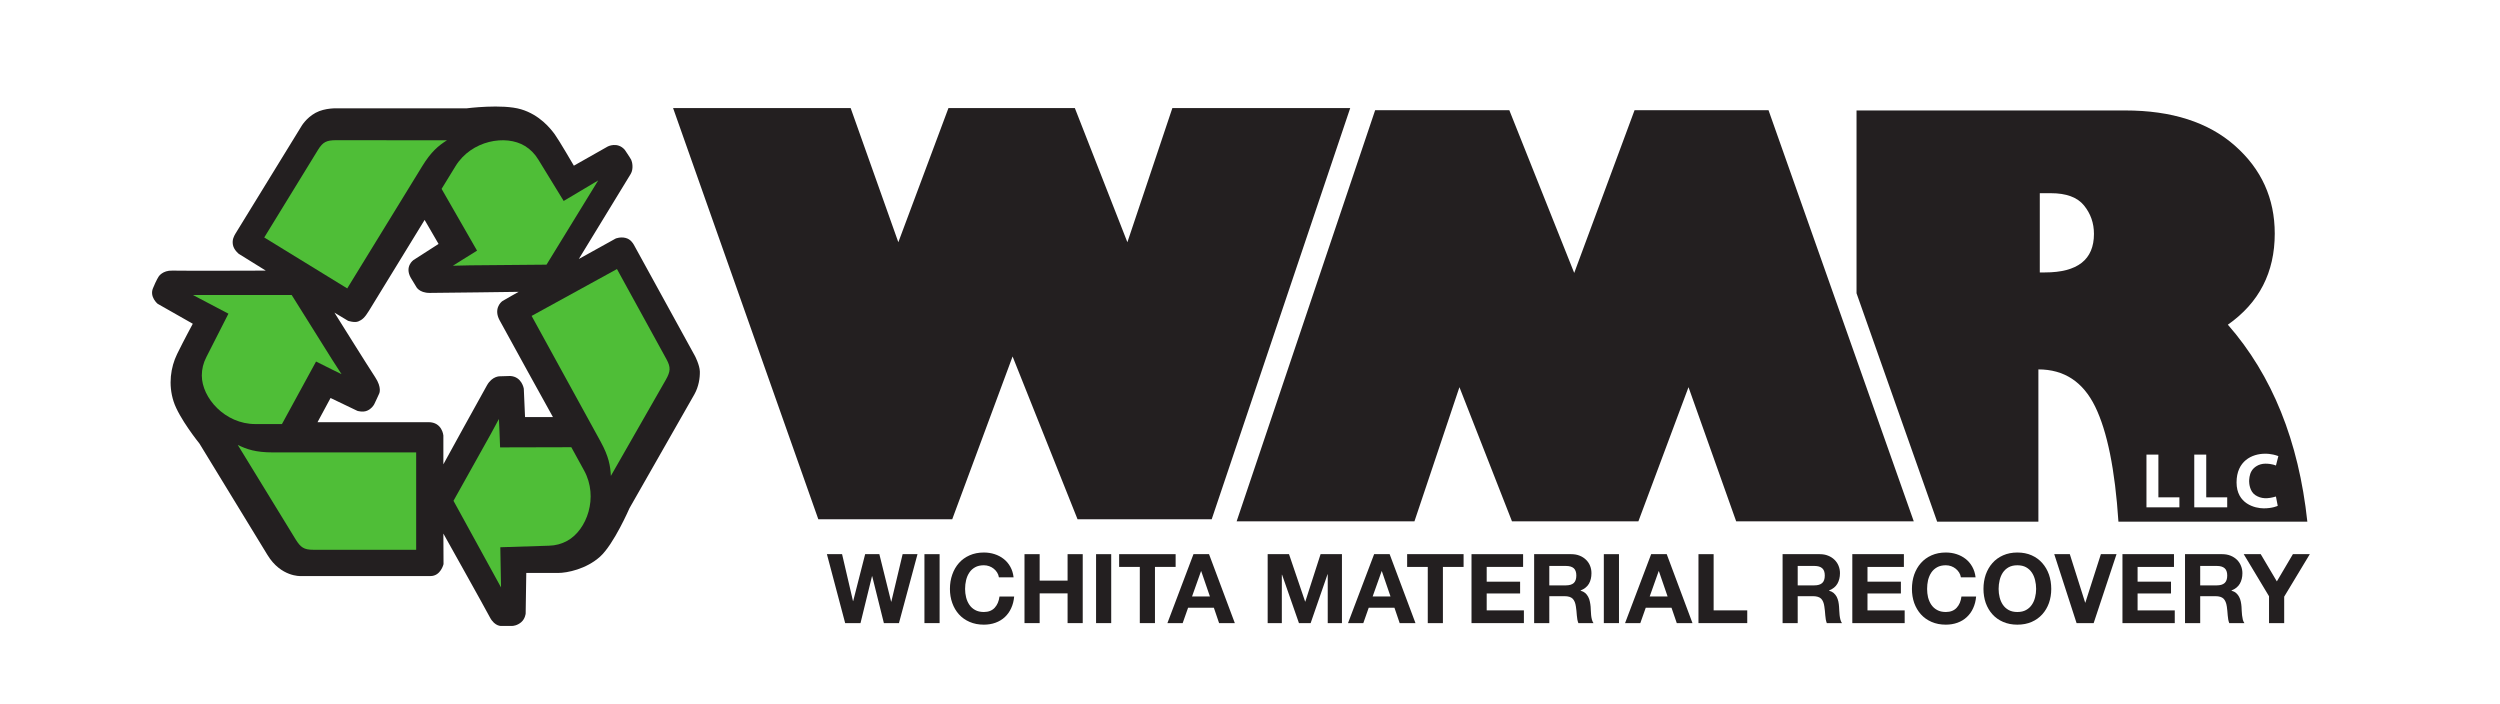
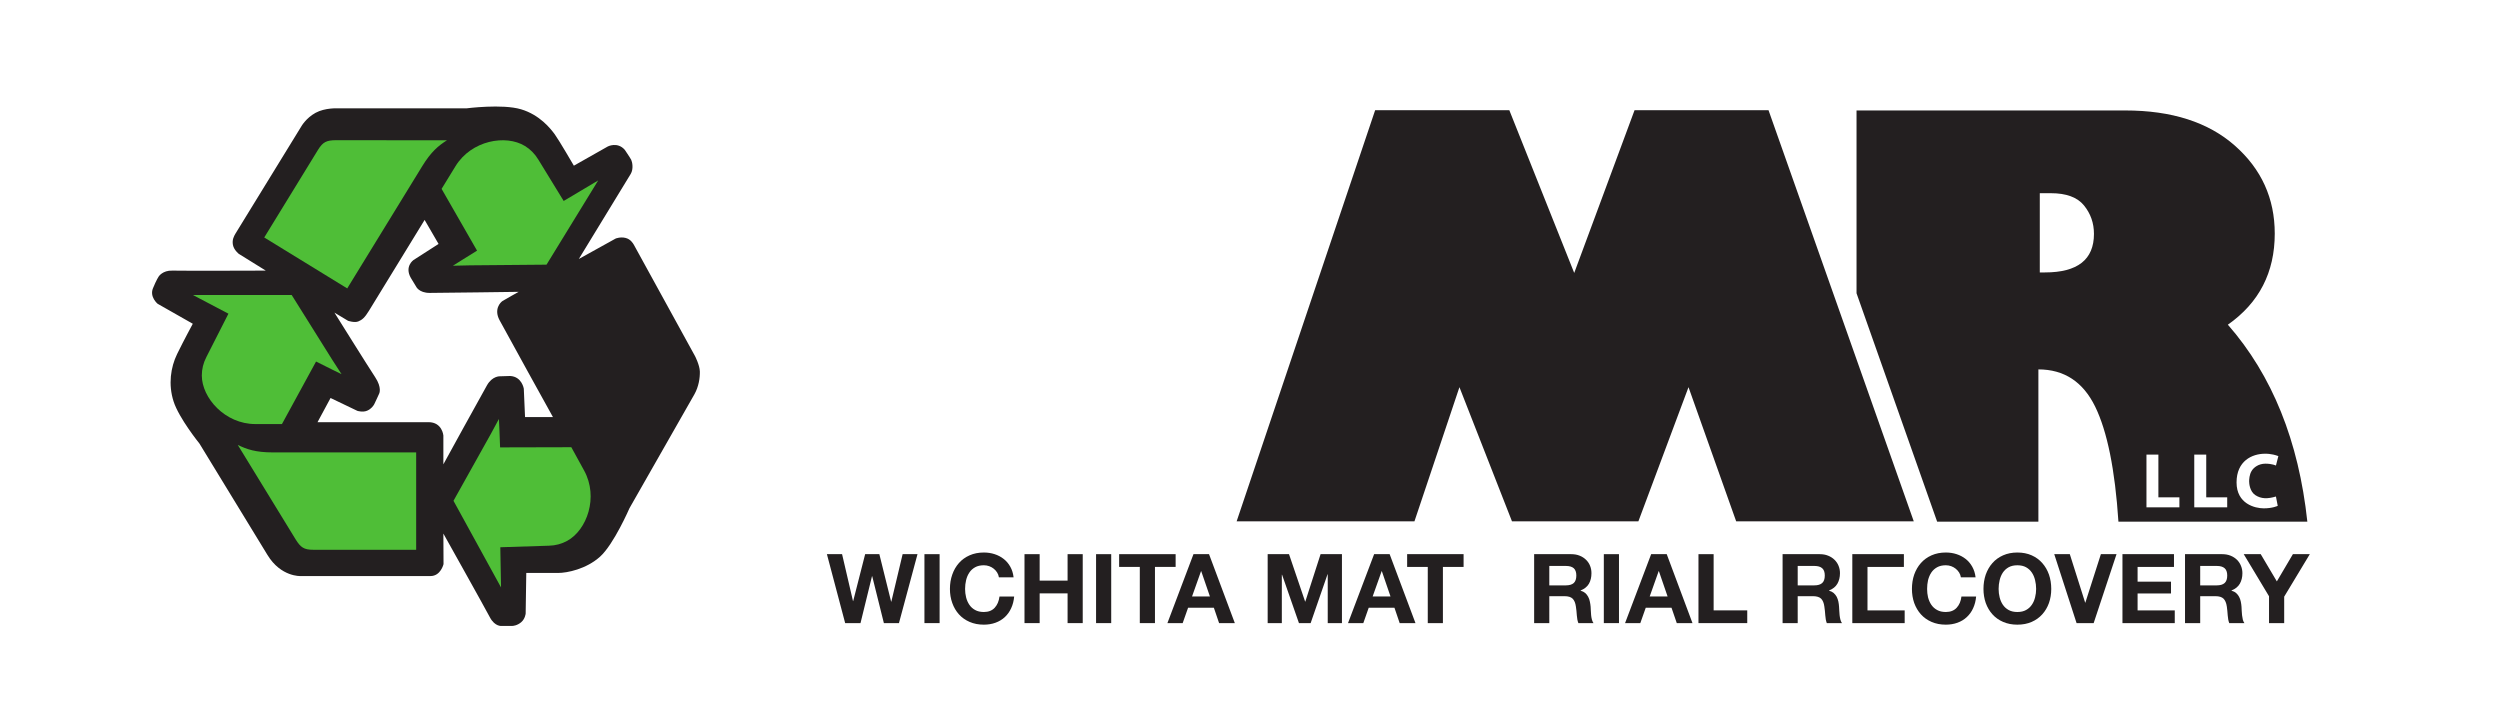
<svg xmlns="http://www.w3.org/2000/svg" xmlns:ns1="http://sodipodi.sourceforge.net/DTD/sodipodi-0.dtd" xmlns:ns2="http://www.inkscape.org/namespaces/inkscape" version="1.1" id="svg2" width="336" height="94.667" viewBox="0 0 336 94.667" ns1:docname="WMR_Logo2C.eps">
  <defs id="defs6" />
  <ns1:namedview id="namedview4" pagecolor="#ffffff" bordercolor="#000000" borderopacity="0.25" ns2:showpageshadow="2" ns2:pageopacity="0.0" ns2:pagecheckerboard="0" ns2:deskcolor="#d1d1d1" />
  <g id="g8" ns2:groupmode="layer" ns2:label="ink_ext_XXXXXX" transform="matrix(1.333,0,0,-1.333,0,94.667)">
    <g id="g10" transform="scale(0.1)">
-       <path d="M 960.098,186.66 H 825.063 L 678.629,601.254 h 179.039 l 48.078,-135.301 50.543,135.301 H 1083.7 l 52.99,-135.301 45.36,135.301 h 179.32 L 1221.71,186.66 H 1086.43 L 1020.94,350.762 960.098,186.66" style="fill:#231f20;fill-opacity:1;fill-rule:nonzero;stroke:none" id="path12" />
      <path d="m 891.168,81.926 -11.77,47.312 h -0.203 l -11.59,-47.312 h -15.464 l -18.414,69.519 h 15.296 l 11.012,-47.312 h 0.176 l 12.074,47.312 h 14.313 l 11.886,-47.91 h 0.184 l 11.398,47.91 h 14.997 l -18.7,-69.519 h -15.195" style="fill:#231f20;fill-opacity:1;fill-rule:nonzero;stroke:none" id="path14" />
      <path d="M 947.355,151.445 V 81.926 h -15.289 v 69.519 h 15.289" style="fill:#231f20;fill-opacity:1;fill-rule:nonzero;stroke:none" id="path16" />
      <path d="m 1005.39,132.891 c -0.9,1.464 -2.04,2.754 -3.4,3.847 -1.36,1.114 -2.908,1.973 -4.627,2.586 -1.726,0.617 -3.535,0.918 -5.41,0.918 -3.437,0 -6.367,-0.664 -8.75,-1.988 -2.422,-1.34 -4.363,-3.117 -5.848,-5.363 -1.496,-2.227 -2.589,-4.778 -3.273,-7.637 -0.684,-2.871 -1.023,-5.801 -1.023,-8.867 0,-2.91 0.339,-5.762 1.023,-8.516 0.684,-2.754 1.777,-5.242 3.273,-7.441 1.485,-2.227 3.426,-3.985 5.848,-5.301 2.383,-1.34 5.313,-2.004 8.75,-2.004 4.68,0 8.317,1.426 10.957,4.277 2.63,2.864 4.24,6.621 4.82,11.289 h 14.8 c -0.39,-4.343 -1.39,-8.261 -3.03,-11.765 -1.6,-3.527 -3.76,-6.496 -6.41,-8.977 -2.67,-2.461 -5.79,-4.328 -9.35,-5.625 -3.57,-1.309 -7.49,-1.965 -11.787,-1.965 -5.32,0 -10.105,0.93 -14.355,2.785 -4.246,1.836 -7.852,4.395 -10.762,7.637 -2.918,3.25 -5.164,7.07 -6.707,11.446 -1.574,4.382 -2.356,9.101 -2.356,14.16 0,5.195 0.782,10.031 2.356,14.465 1.543,4.441 3.789,8.328 6.707,11.636 2.91,3.313 6.516,5.903 10.762,7.785 4.25,1.883 9.035,2.832 14.355,2.832 3.828,0 7.442,-0.546 10.857,-1.66 3.4,-1.113 6.47,-2.695 9.14,-4.824 2.72,-2.109 4.93,-4.719 6.68,-7.844 1.76,-3.093 2.86,-6.675 3.32,-10.691 h -14.8 c -0.26,1.758 -0.85,3.359 -1.76,4.805" style="fill:#231f20;fill-opacity:1;fill-rule:nonzero;stroke:none" id="path18" />
      <path d="m 1048.23,151.445 v -26.679 h 28.16 v 26.679 h 15.27 V 81.926 h -15.27 v 29.988 h -28.16 V 81.926 h -15.28 v 69.519 h 15.28" style="fill:#231f20;fill-opacity:1;fill-rule:nonzero;stroke:none" id="path20" />
      <path d="M 1120.38,151.445 V 81.926 h -15.27 v 69.519 h 15.27" style="fill:#231f20;fill-opacity:1;fill-rule:nonzero;stroke:none" id="path22" />
      <path d="m 1128.37,138.594 v 12.851 h 56.96 v -12.851 h -20.84 V 81.926 h -15.28 v 56.668 h -20.84" style="fill:#231f20;fill-opacity:1;fill-rule:nonzero;stroke:none" id="path24" />
      <path d="m 1219.9,108.789 -8.77,25.52 h -0.19 l -9.06,-25.52 z m -0.89,42.656 26.01,-69.519 h -15.87 l -5.26,15.476 h -26 l -5.45,-15.476 h -15.39 l 26.28,69.519 h 15.68" style="fill:#231f20;fill-opacity:1;fill-rule:nonzero;stroke:none" id="path26" />
      <path d="m 1299.65,151.445 16.25,-47.812 h 0.19 l 15.39,47.812 h 21.54 V 81.926 h -14.33 v 49.265 h -0.19 l -17.04,-49.265 h -11.79 l -17.02,48.789 h -0.24 V 81.926 h -14.28 v 69.519 h 21.52" style="fill:#231f20;fill-opacity:1;fill-rule:nonzero;stroke:none" id="path28" />
      <path d="m 1401.98,108.789 -8.74,25.52 h -0.19 l -9.07,-25.52 z m -0.87,42.656 26.05,-69.519 h -15.93 l -5.26,15.476 H 1380 l -5.43,-15.476 h -15.43 l 26.33,69.519 h 15.64" style="fill:#231f20;fill-opacity:1;fill-rule:nonzero;stroke:none" id="path30" />
      <path d="m 1418.75,138.594 v 12.851 h 56.92 v -12.851 h -20.85 V 81.926 h -15.27 v 56.668 h -20.8" style="fill:#231f20;fill-opacity:1;fill-rule:nonzero;stroke:none" id="path32" />
-       <path d="m 1535.67,151.445 v -12.851 h -36.71 v -14.903 h 33.69 v -11.875 h -33.69 V 94.773 h 37.51 V 81.926 h -52.82 v 69.519 h 52.02" style="fill:#231f20;fill-opacity:1;fill-rule:nonzero;stroke:none" id="path34" />
      <path d="m 1578.81,119.98 c 3.49,0 6.17,0.801 7.91,2.344 1.72,1.571 2.62,4.102 2.62,7.598 0,3.379 -0.9,5.832 -2.62,7.363 -1.74,1.524 -4.42,2.285 -7.91,2.285 h -16.72 v -19.59 z m 5.45,31.465 c 3.1,0 5.94,-0.507 8.42,-1.523 2.53,-0.996 4.63,-2.383 6.42,-4.121 1.8,-1.758 3.19,-3.781 4.09,-6.094 0.95,-2.297 1.4,-4.773 1.4,-7.441 0,-4.082 -0.82,-7.637 -2.52,-10.606 -1.72,-3 -4.58,-5.273 -8.45,-6.836 v -0.195 c 1.88,-0.508 3.45,-1.309 4.7,-2.371 1.18,-1.067 2.23,-2.324 2.96,-3.789 0.83,-1.465 1.36,-3.078 1.69,-4.836 0.41,-1.738 0.64,-3.516 0.8,-5.254 0.06,-1.113 0.12,-2.402 0.19,-3.887 0.06,-1.504 0.16,-3.027 0.3,-4.582 0.17,-1.551 0.39,-3.035 0.79,-4.441 0.38,-1.387 0.91,-2.578 1.57,-3.543 h -15.21 c -0.88,2.207 -1.37,4.832 -1.58,7.879 -0.19,3.055 -0.49,5.977 -0.92,8.77 -0.49,3.633 -1.62,6.289 -3.28,7.989 -1.71,1.679 -4.42,2.519 -8.27,2.519 h -15.27 V 81.926 h -15.29 v 69.519 h 37.46" style="fill:#231f20;fill-opacity:1;fill-rule:nonzero;stroke:none" id="path36" />
      <path d="M 1632.34,151.445 V 81.926 h -15.28 v 69.519 h 15.28" style="fill:#231f20;fill-opacity:1;fill-rule:nonzero;stroke:none" id="path38" />
      <path d="m 1681.35,108.789 -8.77,25.52 h -0.22 l -9.05,-25.52 z m -0.87,42.656 25.97,-69.519 h -15.84 l -5.3,15.476 h -25.99 l -5.47,-15.476 h -15.37 l 26.31,69.519 h 15.69" style="fill:#231f20;fill-opacity:1;fill-rule:nonzero;stroke:none" id="path40" />
      <path d="M 1727.77,151.445 V 94.773 h 33.9 V 81.926 h -49.18 v 69.519 h 15.28" style="fill:#231f20;fill-opacity:1;fill-rule:nonzero;stroke:none" id="path42" />
      <path d="m 1829.34,119.98 c 3.51,0 6.12,0.801 7.87,2.344 1.76,1.571 2.63,4.102 2.63,7.598 0,3.379 -0.87,5.832 -2.63,7.363 -1.75,1.524 -4.36,2.285 -7.87,2.285 h -16.8 v -19.59 z m 5.46,31.465 c 3.11,0 5.92,-0.507 8.39,-1.523 2.53,-0.996 4.66,-2.383 6.44,-4.121 1.8,-1.758 3.17,-3.781 4.1,-6.094 0.95,-2.297 1.43,-4.773 1.43,-7.441 0,-4.082 -0.9,-7.637 -2.6,-10.606 -1.71,-3 -4.51,-5.273 -8.44,-6.836 v -0.195 c 1.9,-0.508 3.46,-1.309 4.71,-2.371 1.21,-1.067 2.21,-2.324 3.03,-3.789 0.74,-1.465 1.3,-3.078 1.69,-4.836 0.34,-1.738 0.59,-3.516 0.69,-5.254 0.06,-1.113 0.14,-2.402 0.21,-3.887 0.08,-1.504 0.19,-3.027 0.34,-4.582 0.17,-1.551 0.44,-3.035 0.8,-4.441 0.35,-1.387 0.89,-2.578 1.6,-3.543 h -15.3 c -0.84,2.207 -1.36,4.832 -1.54,7.879 -0.19,3.055 -0.51,5.977 -0.92,8.77 -0.47,3.633 -1.58,6.289 -3.26,7.989 -1.7,1.679 -4.48,2.519 -8.32,2.519 h -15.31 V 81.926 h -15.24 v 69.519 h 37.5" style="fill:#231f20;fill-opacity:1;fill-rule:nonzero;stroke:none" id="path44" />
-       <path d="m 1919.6,151.445 v -12.851 h -36.7 v -14.903 h 33.68 V 111.816 H 1882.9 V 94.773 h 37.49 V 81.926 h -52.79 v 69.519 h 52" style="fill:#231f20;fill-opacity:1;fill-rule:nonzero;stroke:none" id="path46" />
+       <path d="m 1919.6,151.445 v -12.851 h -36.7 v -14.903 V 111.816 H 1882.9 V 94.773 h 37.49 V 81.926 h -52.79 v 69.519 h 52" style="fill:#231f20;fill-opacity:1;fill-rule:nonzero;stroke:none" id="path46" />
      <path d="m 1975.31,132.891 c -0.94,1.464 -2.05,2.754 -3.42,3.847 -1.39,1.114 -2.93,1.973 -4.62,2.586 -1.72,0.617 -3.52,0.918 -5.41,0.918 -3.44,0 -6.35,-0.664 -8.74,-1.988 -2.42,-1.34 -4.37,-3.117 -5.88,-5.363 -1.49,-2.227 -2.53,-4.778 -3.28,-7.637 -0.64,-2.871 -0.95,-5.801 -0.95,-8.867 0,-2.91 0.31,-5.762 0.95,-8.516 0.75,-2.754 1.79,-5.242 3.28,-7.441 1.51,-2.227 3.46,-3.985 5.88,-5.301 2.39,-1.34 5.3,-2.004 8.74,-2.004 4.68,0 8.32,1.426 10.95,4.277 2.64,2.864 4.26,6.621 4.81,11.289 h 14.8 c -0.35,-4.343 -1.4,-8.261 -3.01,-11.765 -1.6,-3.527 -3.75,-6.496 -6.44,-8.977 -2.63,-2.461 -5.76,-4.328 -9.32,-5.625 -3.59,-1.309 -7.5,-1.965 -11.79,-1.965 -5.34,0 -10.08,0.93 -14.37,2.785 -4.23,1.836 -7.81,4.395 -10.74,7.637 -2.93,3.25 -5.15,7.07 -6.75,11.446 -1.52,4.382 -2.29,9.101 -2.29,14.16 0,5.195 0.77,10.031 2.29,14.465 1.6,4.441 3.82,8.328 6.75,11.636 2.93,3.313 6.51,5.903 10.74,7.785 4.29,1.883 9.03,2.832 14.37,2.832 3.84,0 7.48,-0.546 10.86,-1.66 3.37,-1.113 6.46,-2.695 9.14,-4.824 2.71,-2.109 4.92,-4.719 6.66,-7.844 1.75,-3.093 2.89,-6.675 3.36,-10.691 h -14.81 c -0.27,1.758 -0.86,3.359 -1.76,4.805" style="fill:#231f20;fill-opacity:1;fill-rule:nonzero;stroke:none" id="path48" />
      <path d="m 2016.15,107.871 c 0.69,-2.754 1.76,-5.242 3.24,-7.441 1.5,-2.227 3.47,-3.985 5.84,-5.301 2.43,-1.34 5.34,-2.004 8.77,-2.004 3.46,0 6.38,0.664 8.77,2.004 2.41,1.316 4.34,3.074 5.84,5.301 1.52,2.199 2.58,4.687 3.26,7.441 0.71,2.754 1.06,5.606 1.06,8.516 0,3.066 -0.35,5.996 -1.06,8.867 -0.68,2.859 -1.74,5.41 -3.26,7.637 -1.5,2.246 -3.43,4.023 -5.84,5.363 -2.39,1.324 -5.31,1.988 -8.77,1.988 -3.43,0 -6.34,-0.664 -8.77,-1.988 -2.37,-1.34 -4.34,-3.117 -5.84,-5.363 -1.48,-2.227 -2.55,-4.778 -3.24,-7.637 -0.7,-2.871 -1.03,-5.801 -1.03,-8.867 0,-2.91 0.33,-5.762 1.03,-8.516 z m -14.02,22.981 c 1.61,4.441 3.81,8.328 6.76,11.636 2.91,3.313 6.49,5.903 10.76,7.785 4.26,1.883 9.02,2.832 14.35,2.832 5.41,0 10.21,-0.949 14.44,-2.832 4.2,-1.882 7.77,-4.472 10.68,-7.785 2.95,-3.308 5.18,-7.195 6.76,-11.636 1.53,-4.434 2.3,-9.27 2.3,-14.465 0,-5.059 -0.77,-9.778 -2.3,-14.16 -1.58,-4.375 -3.81,-8.196 -6.76,-11.446 -2.91,-3.242 -6.48,-5.801 -10.68,-7.637 -4.23,-1.855 -9.03,-2.785 -14.44,-2.785 -5.33,0 -10.09,0.93 -14.35,2.785 -4.27,1.836 -7.85,4.395 -10.76,7.637 -2.95,3.25 -5.15,7.07 -6.76,11.446 -1.5,4.382 -2.29,9.101 -2.29,14.16 0,5.195 0.79,10.031 2.29,14.465" style="fill:#231f20;fill-opacity:1;fill-rule:nonzero;stroke:none" id="path50" />
      <path d="m 2093.71,81.926 -22.51,69.519 h 15.69 l 15.48,-48.886 h 0.19 l 15.66,48.886 h 15.77 l -23.05,-69.519 h -17.23" style="fill:#231f20;fill-opacity:1;fill-rule:nonzero;stroke:none" id="path52" />
      <path d="m 2191.92,151.445 v -12.851 h -36.69 v -14.903 h 33.69 v -11.875 h -33.69 V 94.773 h 37.48 V 81.926 h -52.74 v 69.519 h 51.95" style="fill:#231f20;fill-opacity:1;fill-rule:nonzero;stroke:none" id="path54" />
      <path d="m 2235.09,119.98 c 3.5,0 6.13,0.801 7.87,2.344 1.76,1.571 2.65,4.102 2.65,7.598 0,3.379 -0.89,5.832 -2.65,7.363 -1.74,1.524 -4.37,2.285 -7.87,2.285 h -16.74 v -19.59 z m 5.46,31.465 c 3.11,0 5.92,-0.507 8.43,-1.523 2.49,-0.996 4.62,-2.383 6.42,-4.121 1.78,-1.758 3.11,-3.781 4.05,-6.094 0.96,-2.297 1.46,-4.773 1.46,-7.441 0,-4.082 -0.88,-7.637 -2.59,-10.606 -1.73,-3 -4.53,-5.273 -8.43,-6.836 v -0.195 c 1.87,-0.508 3.46,-1.309 4.68,-2.371 1.21,-1.067 2.21,-2.324 2.99,-3.789 0.8,-1.465 1.38,-3.078 1.72,-4.836 0.37,-1.738 0.62,-3.516 0.74,-5.254 0.07,-1.113 0.14,-2.402 0.18,-3.887 0.05,-1.504 0.16,-3.027 0.35,-4.582 0.17,-1.551 0.43,-3.035 0.77,-4.441 0.36,-1.387 0.89,-2.578 1.61,-3.543 h -15.29 c -0.85,2.207 -1.35,4.832 -1.55,7.879 -0.21,3.055 -0.48,5.977 -0.88,8.77 -0.52,3.633 -1.63,6.289 -3.32,7.989 -1.7,1.679 -4.44,2.519 -8.26,2.519 h -15.28 V 81.926 h -15.3 v 69.519 h 37.5" style="fill:#231f20;fill-opacity:1;fill-rule:nonzero;stroke:none" id="path56" />
      <path d="m 2262.25,151.445 h 17.13 l 16.26,-27.461 16.18,27.461 h 17.05 l -25.83,-42.851 V 81.926 h -15.29 v 27.078 l -25.5,42.441" style="fill:#231f20;fill-opacity:1;fill-rule:nonzero;stroke:none" id="path58" />
      <path d="m 1648.05,599.098 h 135.05 l 146.47,-414.586 h -179.06 l -48.07,135.301 -50.55,-135.301 h -127.42 l -52.99,135.301 -45.37,-135.301 h -179.28 l 139.68,414.586 h 135.25 l 65.45,-164.114 60.84,164.114" style="fill:#231f20;fill-opacity:1;fill-rule:nonzero;stroke:none" id="path60" />
      <path d="m 378.281,329.844 c 7.032,-10.625 4.063,-16.406 4.063,-16.406 0,0 -4.219,-9.375 -5,-10.782 -0.781,-1.406 -2.813,-4.687 -7.188,-6.562 -4.375,-1.875 -9.843,-0.156 -9.843,-0.156 l -27.032,12.968 -13.125,-24.375 c 0,0 97.969,0 111.875,0 13.907,0 15,-13.437 15,-13.437 v -29.063 c 0,0 38.75,70.625 44.063,79.844 5.312,9.219 12.812,8.906 12.812,8.906 l 10.469,0.313 c 11.875,-0.625 13.75,-12.813 13.75,-12.813 l 1.25,-28.593 H 557.5 c 0,0 -48.125,86.875 -53.906,97.812 -5.781,10.938 0.937,17.813 3.125,19.219 2.187,1.406 16.25,9.219 16.25,9.219 0,0 -78.75,-1.094 -89.688,-1.094 -10.937,0 -13.75,6.406 -13.75,6.406 l -5.312,8.75 c -6.563,11.563 2.656,17.969 2.656,17.969 l 25.313,16.25 -14.063,24.219 c 0,0 -51.719,-84.375 -56.094,-91.563 -4.375,-7.187 -7.031,-9.219 -10.781,-10.781 -3.75,-1.563 -10.312,0.625 -10.312,0.625 L 337.188,395 c 0,0 34.062,-54.531 41.093,-65.156 z m -110.312,107.5 -27.188,16.875 c 0,0 -5,3.906 -5.937,9.062 -0.938,5.157 0.937,8.594 2.5,11.25 1.562,2.657 66.406,108.125 66.406,108.125 0,0 4.688,8.438 14.375,13.75 9.688,5.313 22.5,4.532 22.5,4.532 h 129.688 c 0,0 36.093,4.687 55,-0.938 18.906,-5.625 29.843,-19.531 34.062,-25.312 4.219,-5.782 19.219,-31.563 19.219,-31.563 l 34.219,19.375 c 0,0 9.687,5 17.031,-3.281 0,0 5.469,-7.969 6.562,-10.156 1.094,-2.188 2.5,-9.219 -0.468,-14.219 -2.969,-5 -52.344,-85.781 -52.344,-85.781 l 37.187,20.625 c 0,0 4.688,1.875 9.844,0.625 5.156,-1.25 7.5,-5.313 8.438,-6.875 0.937,-1.563 61.718,-112.344 61.718,-112.344 0,0 4.688,-9.063 4.844,-15.469 0.156,-6.406 -1.094,-15.156 -5.469,-22.969 -4.375,-7.812 -65.468,-114.843 -65.468,-114.843 0,0 -15.782,-36.407 -29.688,-48.907 -13.906,-12.5 -33.125,-16.406 -42.344,-16.406 -9.218,0 -32.031,0 -32.031,0 L 530,91.562 c 0,0 -0.469,-5.312 -4.531,-8.75 -4.063,-3.438 -8.281,-3.75 -9.375,-3.75 -1.094,0 -10,0 -10,0 0,0 -7.031,-1.094 -12.188,8.75 -5.156,9.844 -46.875,84.376 -46.875,84.376 l 0.157,-30.782 c 0,0 -2.813,-12.031 -13.125,-12.031 -10.313,0 -130.938,0 -130.938,0 0,0 -19.844,-1.094 -33.437,21.25 -13.594,22.344 -68.594,112.344 -68.594,112.344 0,0 -20.625,25.469 -26.094,42.5 -5.469,17.031 -2.969,34.375 3.594,47.812 6.562,13.438 15.781,30.469 15.781,30.469 l -35.469,20.156 c 0,0 -8.281,6.875 -4.687,15.625 3.594,8.75 5.781,11.875 5.781,11.875 0,0 3.906,6.25 13.75,5.938 9.844,-0.313 94.219,0 94.219,0" style="fill:#231f20;fill-opacity:1;fill-rule:nonzero;stroke:none" id="path62" />
      <path d="m 203.484,331.602 c 0,6.484 1.493,12.578 4.637,18.679 l 22.195,43.625 -35.878,18.86 h 99.644 l 40.859,-65.254 9.43,-14.602 -9.43,4.629 -16.269,8.125 -34.391,-63.047 h -26.797 c -30.699,0 -54,26.446 -54,48.985 v 0" style="fill:#4fbe37;fill-opacity:1;fill-rule:evenodd;stroke:none" id="path64" />
      <path d="M 419.602,254.043 V 155.867 H 315.891 c -9.422,0 -12.77,2.395 -17.743,10.356 l -58.425,95.379 c 9.066,-4.434 18.113,-7.559 35.316,-7.559 h 71.172 57.297 16.094 v 0" style="fill:#4fbe37;fill-opacity:1;fill-rule:evenodd;stroke:none" id="path66" />
      <path d="m 571.957,164.91 c -5.68,-3.113 -11.73,-4.773 -18.594,-4.937 l -48.922,-1.555 0.731,-40.52 -47.942,87.356 37.551,67.226 8.262,15.286 0.477,-10.481 0.703,-18.183 71.812,0.183 12.903,-23.504 c 14.769,-26.894 2.796,-60.019 -16.981,-70.871 v 0" style="fill:#4fbe37;fill-opacity:1;fill-rule:evenodd;stroke:none" id="path68" />
-       <path d="m 536,391.66 86.063,47.25 7.722,-14.109 27.594,-50.231 14.586,-26.582 c 4.519,-8.242 4.019,-12.343 -0.539,-20.547 l -55.528,-97.109 c -0.46,10.078 -2.066,19.523 -10.332,34.609 L 571.313,327.324 543.738,377.566 536,391.66 v 0" style="fill:#4fbe37;fill-opacity:1;fill-rule:evenodd;stroke:none" id="path70" />
      <path d="m 529.242,563.008 c 5.528,-3.383 9.934,-7.84 13.508,-13.699 l 25.586,-41.746 34.812,20.714 -52.117,-84.937 -76.976,-0.68 -17.391,-0.398 8.883,5.605 15.437,9.61 -35.746,62.285 14.02,22.859 c 16.047,26.141 50.762,32.168 69.984,20.387 v 0" style="fill:#4fbe37;fill-opacity:1;fill-rule:evenodd;stroke:none" id="path72" />
      <path d="m 350.09,419.398 -83.664,51.344 8.402,13.699 29.981,48.864 15.851,25.836 c 4.938,8.031 8.727,9.605 18.106,9.699 l 111.863,-0.11 c -8.52,-5.39 -15.949,-11.464 -24.914,-26.109 L 388.484,481.953 358.5,433.102 350.09,419.398 v 0" style="fill:#4fbe37;fill-opacity:1;fill-rule:evenodd;stroke:none" id="path74" />
      <path d="m 2283.78,252.715 c -13.29,0 -28.77,-7.395 -28.77,-28.965 0,-21.531 18.48,-26.113 27.45,-26.113 8.97,0 14.07,2.519 14.07,2.519 l -1.81,9.414 c -8.5,-2.539 -14.91,-2.429 -20.7,1.348 -5.8,3.789 -6.32,11.973 -6.32,13.906 0,1.934 0.23,6.77 2.47,10.469 2.17,3.691 7.18,7.383 13.96,7.383 6.79,0 10.59,-1.895 10.59,-1.895 l 2.44,9.532 c -7.28,2.714 -13.38,2.402 -13.38,2.402 z m -71.41,-54.063 h 33.21 v 10.098 h -21.14 v 43.066 h -12.07 z m -48.2,0 h 33.21 v 10.098 h -21.18 v 43.066 h -12.03 z m -107.55,316.731 v -79.887 h 5.17 c 32.98,0 49.44,12.961 49.44,38.863 0,10.868 -3.33,20.422 -10.03,28.664 -6.69,8.239 -17.84,12.36 -33.41,12.36 z M 1871.85,414.512 v 184.301 h 270.87 c 46.93,0 83.76,-11.821 110.57,-35.461 26.81,-23.633 40.23,-53.211 40.23,-88.704 0,-39.128 -15.76,-69.726 -47.27,-91.835 44.73,-51.075 71.42,-117.266 80.13,-198.594 h -190.47 c -3.43,52.344 -11.26,91.015 -23.47,116.015 -12.23,25 -31.29,37.493 -57.23,37.493 V 184.219 h -102.08 l -81.28,230.293" style="fill:#231f20;fill-opacity:1;fill-rule:nonzero;stroke:none" id="path76" />
    </g>
  </g>
</svg>